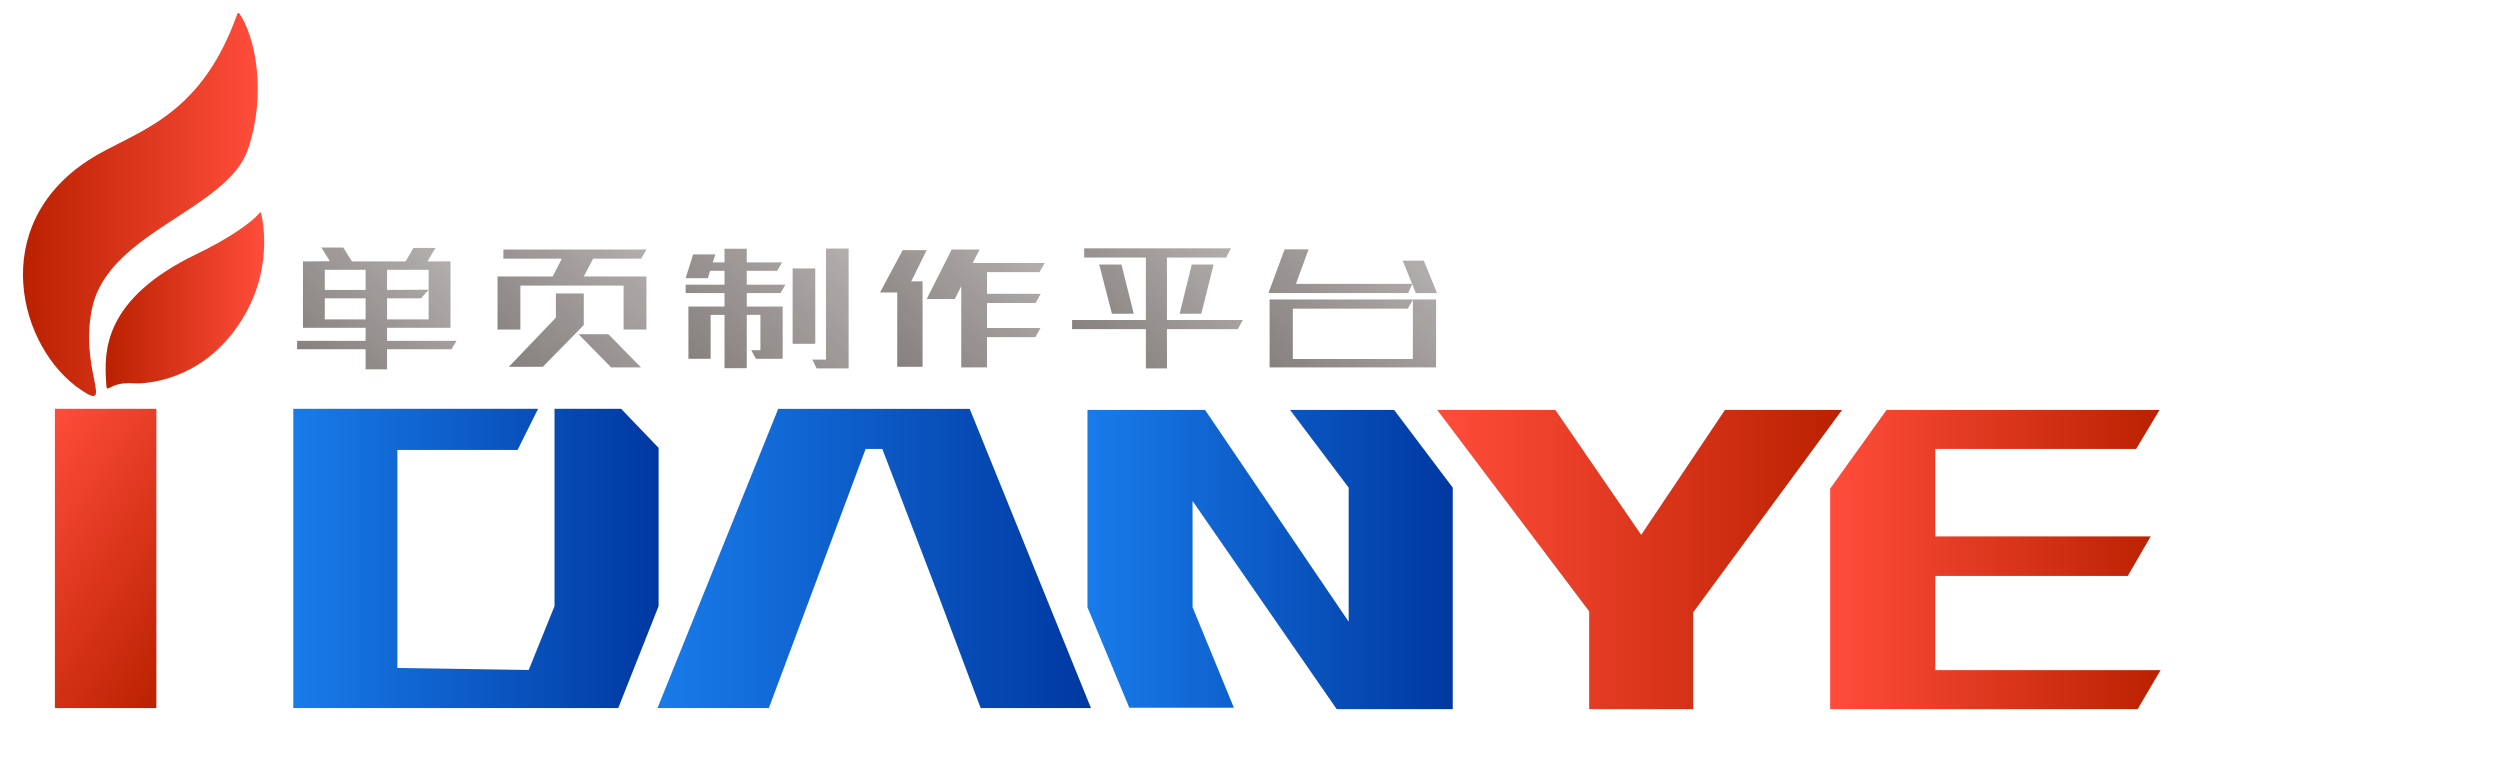
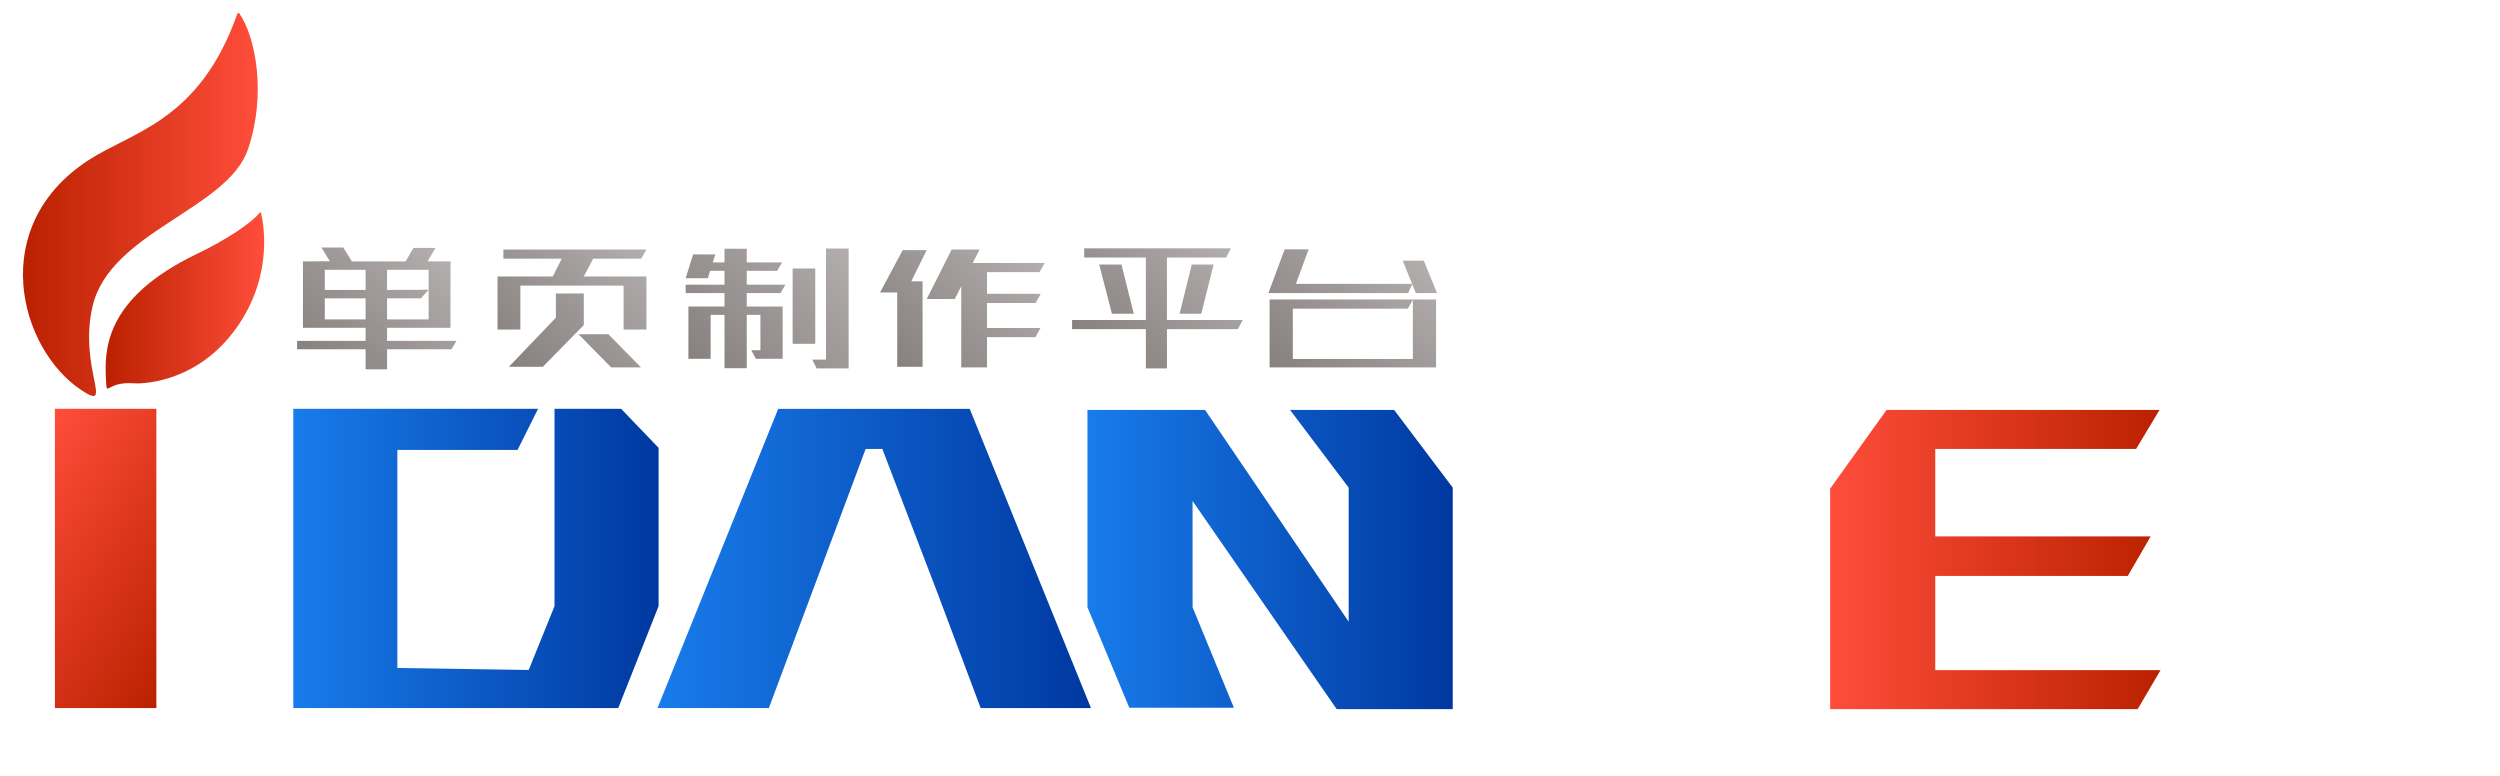
<svg xmlns="http://www.w3.org/2000/svg" version="1.1" id="图层_1" x="0px" y="0px" width="1644.094px" height="510.24px" viewBox="0 0 1644.094 510.24" enable-background="new 0 0 1644.094 510.24" xml:space="preserve">
  <linearGradient id="SVGID_1_" gradientUnits="userSpaceOnUse" x1="169.513" y1="134.457" x2="15.106" y2="134.457">
    <stop offset="0" style="stop-color:#FF4D3B" />
    <stop offset="1" style="stop-color:#BA2100" />
  </linearGradient>
  <path fill="url(#SVGID_1_)" d="M163.114,98.089c12.398-36.643,4.747-74.373-5.766-89.31c0,0-0.846-0.955-1.354,0.548  c-24.979,70.367-68.576,77.04-97.735,95.957c-67.175,43.708-45.578,123.815-5.097,151.066c22.638,15.187-1.641-13.948,7.666-54.801  C72.333,152.215,149.699,137.731,163.114,98.089" />
  <linearGradient id="SVGID_2_" gradientUnits="userSpaceOnUse" x1="173.735" y1="197.574" x2="69.468" y2="197.574">
    <stop offset="0" style="stop-color:#FF4D3B" />
    <stop offset="1" style="stop-color:#BA2100" />
  </linearGradient>
  <path fill="url(#SVGID_2_)" d="M171.627,140.047c-0.134-0.279-0.371-0.626-0.749-0.303c-5.453,7.038-22.809,18.358-41.17,27.117  c-62.183,29.774-61.009,64.563-59.968,83.694c0.637,11.068,0,0,18.717,1.545c1.454,0.197,37.741,1.387,64.465-32.999  C178.852,185.688,174.295,150.936,171.627,140.047" />
  <linearGradient id="SVGID_3_" gradientUnits="userSpaceOnUse" x1="0.924" y1="321.018" x2="138.012" y2="413.484">
    <stop offset="0" style="stop-color:#FF4D3B" />
    <stop offset="1" style="stop-color:#BA2100" />
  </linearGradient>
  <path fill="url(#SVGID_3_)" d="M102.834,465.638H36.102V268.864h66.732V465.638z" />
  <linearGradient id="SVGID_4_" gradientUnits="userSpaceOnUse" x1="192.88" y1="367.251" x2="433.115" y2="367.251">
    <stop offset="0" style="stop-color:#187CEA" />
    <stop offset="1" style="stop-color:#0038A1" />
  </linearGradient>
  <path fill="url(#SVGID_4_)" d="M406.585,465.638H192.88V268.864h160.967l-13.472,27.035h-79.052v143.388l86.369,1.313l16.98-41.974  V268.864h43.804l24.639,25.665v104.098L406.585,465.638z" />
  <linearGradient id="SVGID_5_" gradientUnits="userSpaceOnUse" x1="432.391" y1="367.251" x2="717.455" y2="367.251">
    <stop offset="0" style="stop-color:#187CEA" />
    <stop offset="1" style="stop-color:#0038A1" />
  </linearGradient>
  <path fill="url(#SVGID_5_)" d="M505.625,465.638h-73.234l79.395-196.773H637.72l79.735,196.773h-72.549l-27.718-73.919  l-36.959-96.504h-10.952L505.625,465.638z" />
  <linearGradient id="SVGID_6_" gradientUnits="userSpaceOnUse" x1="715.146" y1="367.971" x2="955.381" y2="367.971">
    <stop offset="0" style="stop-color:#187CEA" />
    <stop offset="1" style="stop-color:#0038A1" />
  </linearGradient>
  <path fill="url(#SVGID_6_)" d="M879.065,466.357l-94.792-136.886l0.017,69.877l27.16,66.086h-68.778l-27.525-66.086V269.585h77.339  l94.453,139.281v-88.182l-38.557-51.1h68.445l38.555,51.102v145.671H879.065z" />
  <linearGradient id="SVGID_7_" gradientUnits="userSpaceOnUse" x1="945.165" y1="367.971" x2="1211.405" y2="367.971">
    <stop offset="0" style="stop-color:#FF4D3B" />
    <stop offset="1" style="stop-color:#BA2100" />
  </linearGradient>
-   <path fill="url(#SVGID_7_)" d="M1045.092,402.022l-99.928-132.438h77.682l56.465,82.133l55.096-82.133h76.998l-97.873,133.121  v63.652h-68.439V402.022z" />
  <linearGradient id="SVGID_8_" gradientUnits="userSpaceOnUse" x1="1203.569" y1="367.971" x2="1420.873" y2="367.971">
    <stop offset="0" style="stop-color:#FF4D3B" />
    <stop offset="1" style="stop-color:#BA2100" />
  </linearGradient>
  <path fill="url(#SVGID_8_)" d="M1420.874,440.692l-15.057,25.665h-202.248V321.32l37.127-51.735h179.496l-15.402,25.666h-132.092  v57.491h141.674l-15.057,26.01h-126.617v61.94H1420.874z" />
  <g>
    <linearGradient id="SVGID_9_" gradientUnits="userSpaceOnUse" x1="208.214" y1="242.072" x2="285.756" y2="161.776">
      <stop offset="0" style="stop-color:#231815;stop-opacity:0.55" />
      <stop offset="0.09" style="stop-color:#231815;stop-opacity:0.532" />
      <stop offset="1" style="stop-color:#231815;stop-opacity:0.35" />
    </linearGradient>
    <path fill="url(#SVGID_9_)" d="M225.801,162.81l0.128,0.256l5.519,8.856h35.296l5.134-8.856h14.503l-5.262,8.856h15.145v43.638   H254.55v8.6h45.692l-3.337,5.519H254.55v13.22h-14.119v-13.22h-45.05v-5.519h45.05v-8.6h-41.2v-43.638l17.712-0.128l-5.391-8.728   l-0.257-0.256H225.801z M240.432,177.442h-26.825v13.219h26.825V177.442z M240.432,210.042v-13.862h-26.825v13.862H240.432z    M281.889,210.042v-19.458v-13.143H254.55v13.219l27.339-0.128l-5.006,5.648H254.55v13.862H281.889z" />
    <linearGradient id="SVGID_10_" gradientUnits="userSpaceOnUse" x1="337.016" y1="243.525" x2="419.225" y2="158.395">
      <stop offset="0" style="stop-color:#231815;stop-opacity:0.55" />
      <stop offset="0.09" style="stop-color:#231815;stop-opacity:0.532" />
      <stop offset="1" style="stop-color:#231815;stop-opacity:0.35" />
    </linearGradient>
    <path fill="url(#SVGID_10_)" d="M390.087,170.126l-6.161,11.68h41.201v34.911h-15.018v-28.878h-67.896v28.878h-15.017v-34.911   h36.323l5.904-11.68h-38.376v-6.032h94.08l-3.466,6.032H390.087z M383.926,213.765l-26.953,27.466H334.64l30.932-32.344v-15.915   h18.354V213.765z M401.895,241.616l-21.435-21.819h19.637l21.434,21.819H401.895z" />
    <linearGradient id="SVGID_11_" gradientUnits="userSpaceOnUse" x1="465.196" y1="248.016" x2="552.281" y2="157.837">
      <stop offset="0" style="stop-color:#231815;stop-opacity:0.55" />
      <stop offset="0.09" style="stop-color:#231815;stop-opacity:0.532" />
      <stop offset="1" style="stop-color:#231815;stop-opacity:0.35" />
    </linearGradient>
    <path fill="url(#SVGID_11_)" d="M491.097,163.58v8.985h23.231l-3.209,5.519h-20.022v9.113h25.413l-3.209,5.519h-22.204v8.856   h23.617v34.398h-17.584l-3.08-5.647h6.032v-23.231h-8.984v35.039h-14.632v-35.039h-9.113v28.878h-14.632v-34.398h23.745v-8.856   h-25.541v-5.519h25.541v-9.113h-9.499l-1.411,4.877h-14.631l4.877-15.658h14.632l-1.668,5.263h7.7v-8.985H491.097z    M521.259,176.543h14.889v49.543h-14.889V176.543z M534.222,236.482h8.983v-73.031h14.889v78.806h-21.049L534.222,236.482z" />
    <linearGradient id="SVGID_12_" gradientUnits="userSpaceOnUse" x1="590.443" y1="241.607" x2="671.386" y2="157.789">
      <stop offset="0" style="stop-color:#231815;stop-opacity:0.55" />
      <stop offset="0.09" style="stop-color:#231815;stop-opacity:0.532" />
      <stop offset="1" style="stop-color:#231815;stop-opacity:0.35" />
    </linearGradient>
    <path fill="url(#SVGID_12_)" d="M606.739,185.014v56.217h-16.686V192.33H578.76l14.887-27.852h15.788l-10.141,20.536H606.739z    M684.39,193.229l-3.336,6.032h-31.958v16.429h35.167l-3.338,6.032h-31.83v19.894h-16.942v-53.394l-4.235,8.399h-18.482   l16.428-32.528h18.353l-4.492,8.855h47.361l-3.464,6.032h-34.526v14.248H684.39z" />
    <linearGradient id="SVGID_13_" gradientUnits="userSpaceOnUse" x1="722.029" y1="232.852" x2="798.996" y2="153.151">
      <stop offset="0" style="stop-color:#231815;stop-opacity:0.55" />
      <stop offset="0.09" style="stop-color:#231815;stop-opacity:0.532" />
      <stop offset="1" style="stop-color:#231815;stop-opacity:0.35" />
    </linearGradient>
    <path fill="url(#SVGID_13_)" d="M817.36,210.427l-3.339,6.033h-46.59v25.798H753.57v-25.798h-48.516v-6.033h48.516v-41.071h-40.559   v-6.032h96.519l-3.209,6.032h-38.89v41.071H817.36z M745.611,206.32h-14.375l-8.342-32.344h14.631L745.611,206.32z M775.773,206.32   l7.958-32.344h14.375l-8.085,32.344H775.773z" />
    <linearGradient id="SVGID_14_" gradientUnits="userSpaceOnUse" x1="846.423" y1="252.704" x2="930.434" y2="165.708">
      <stop offset="0" style="stop-color:#231815;stop-opacity:0.55" />
      <stop offset="0.09" style="stop-color:#231815;stop-opacity:0.532" />
      <stop offset="1" style="stop-color:#231815;stop-opacity:0.35" />
    </linearGradient>
    <path fill="url(#SVGID_14_)" d="M834.173,192.715l10.651-28.75h15.788l-8.343,22.717h76.369l-6.161-15.273h13.859l8.728,21.306   h-13.989l-2.31-5.904l-2.696,5.904H834.173z M944.423,196.951v44.666H834.942v-44.666H944.423z M929.151,197.208l-3.339,5.775   h-75.595v33.114h78.934V197.208z" />
  </g>
</svg>